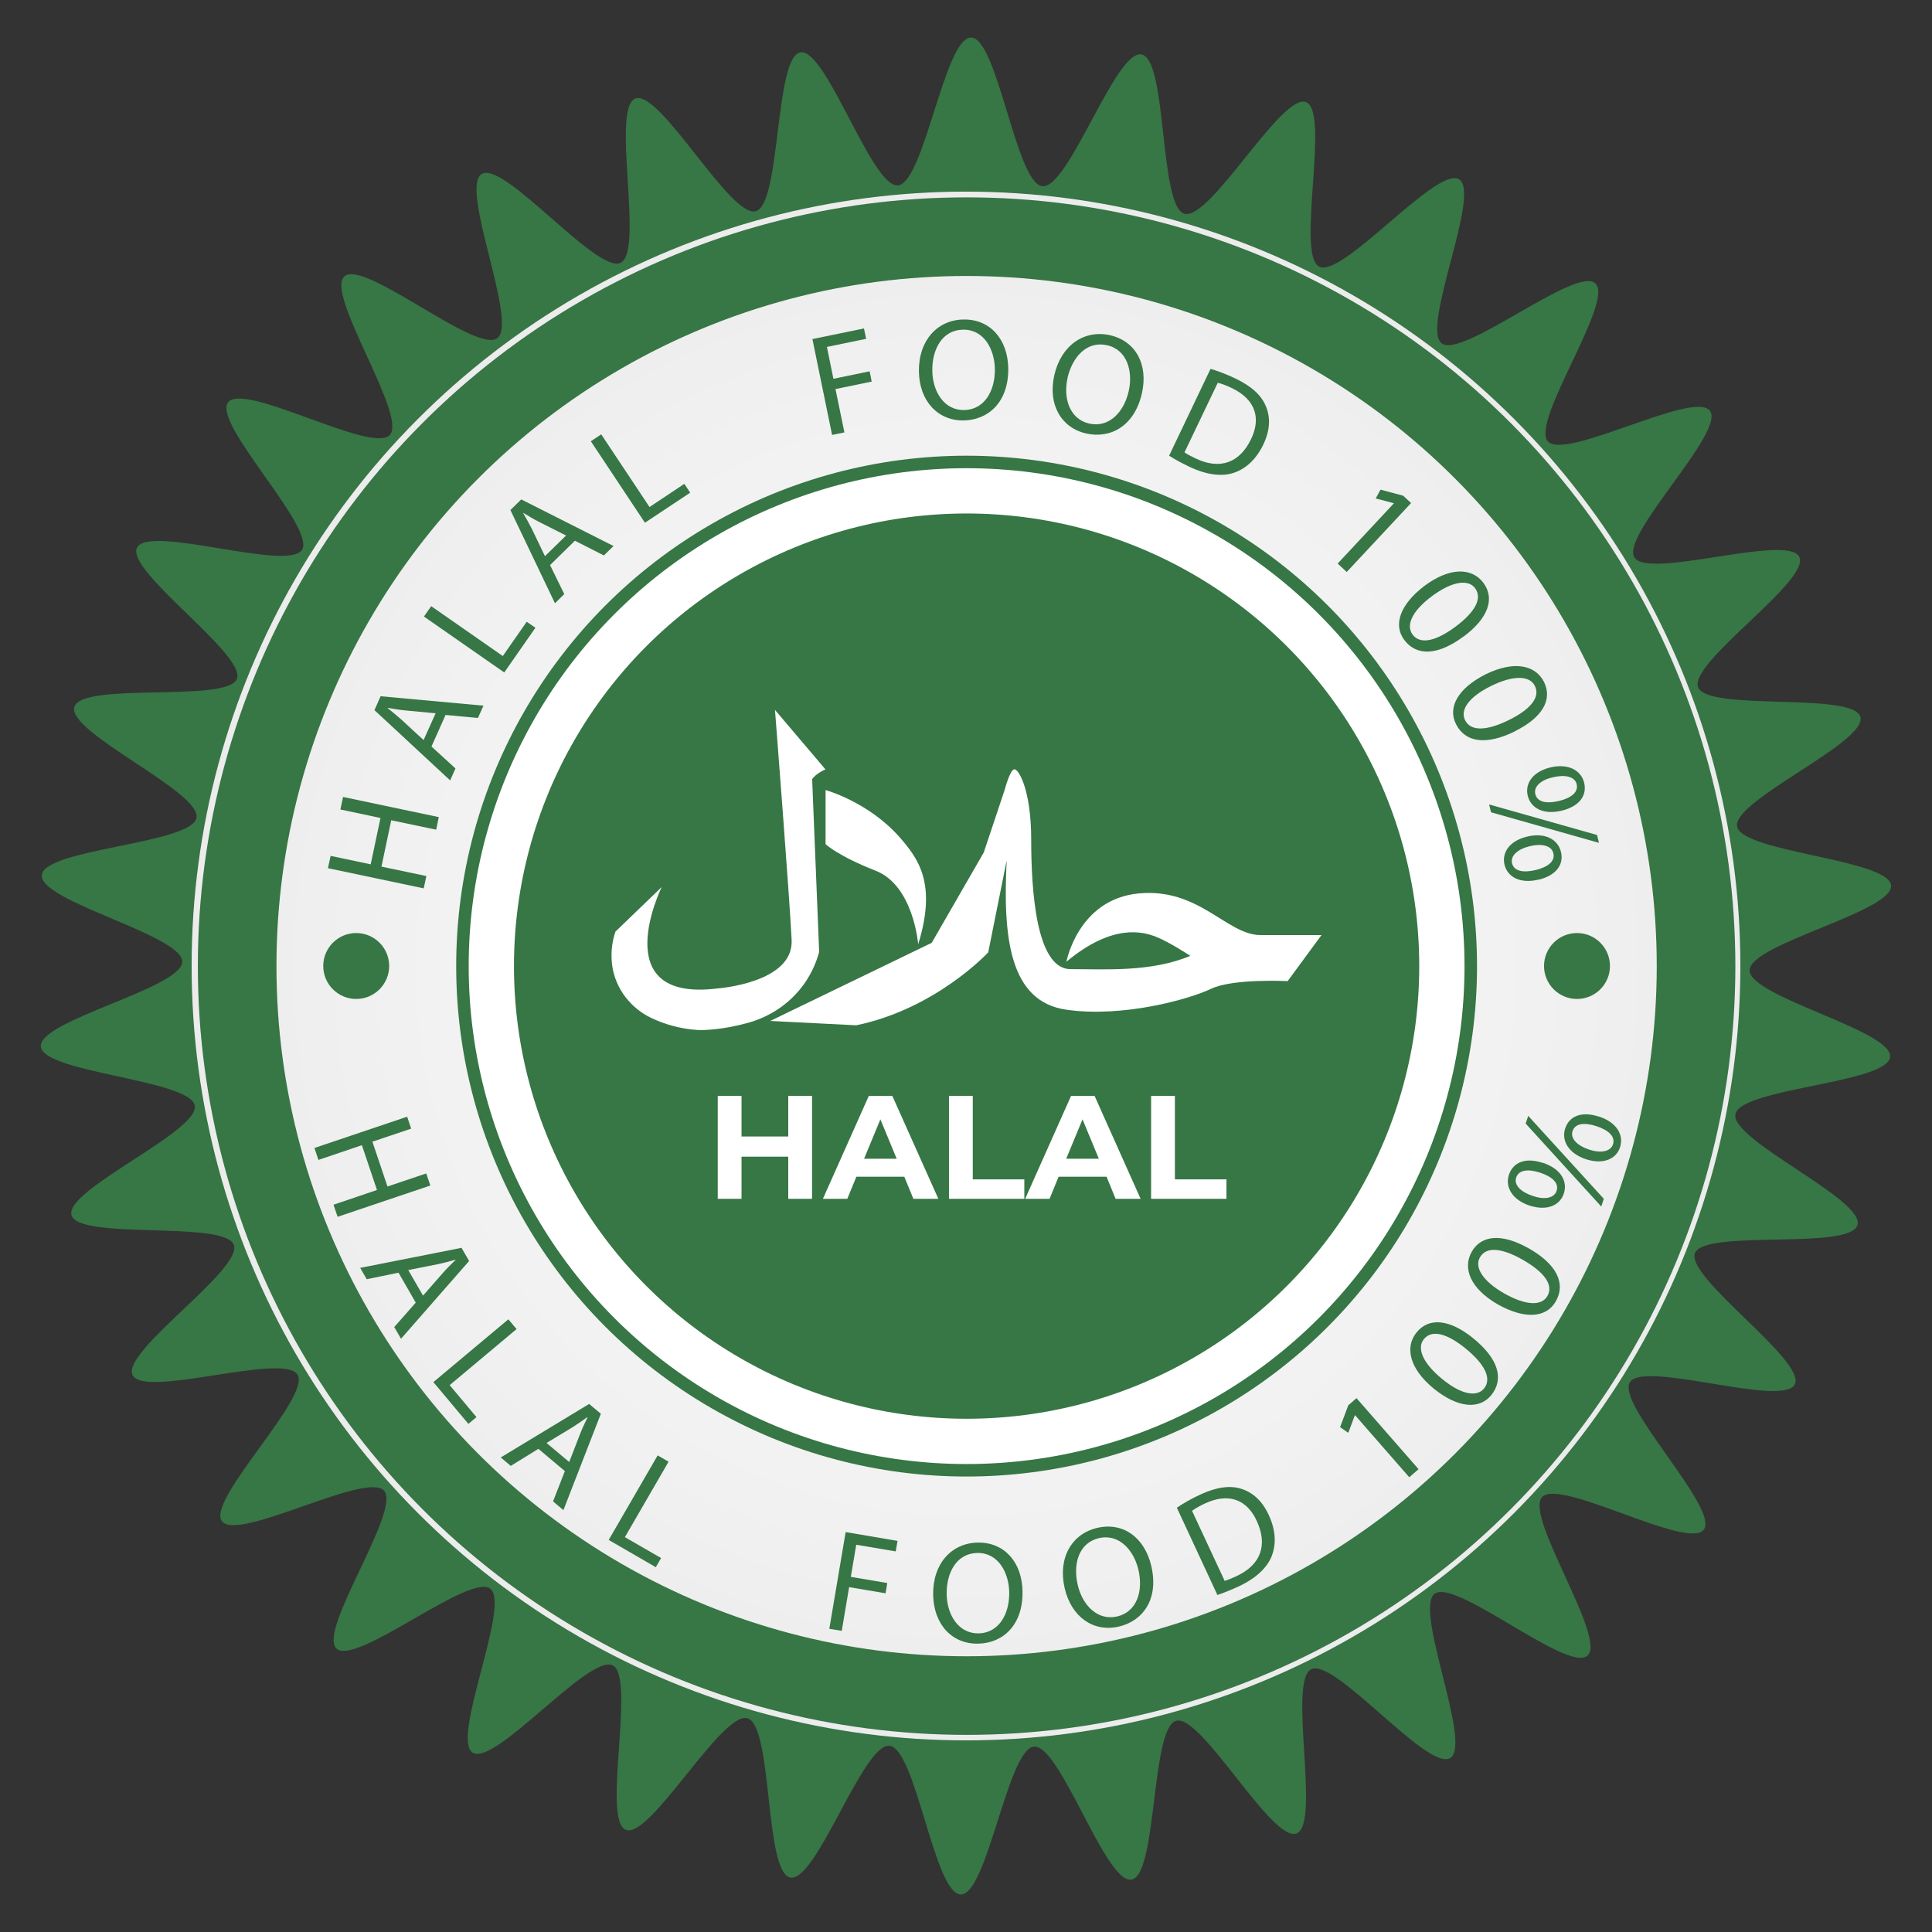
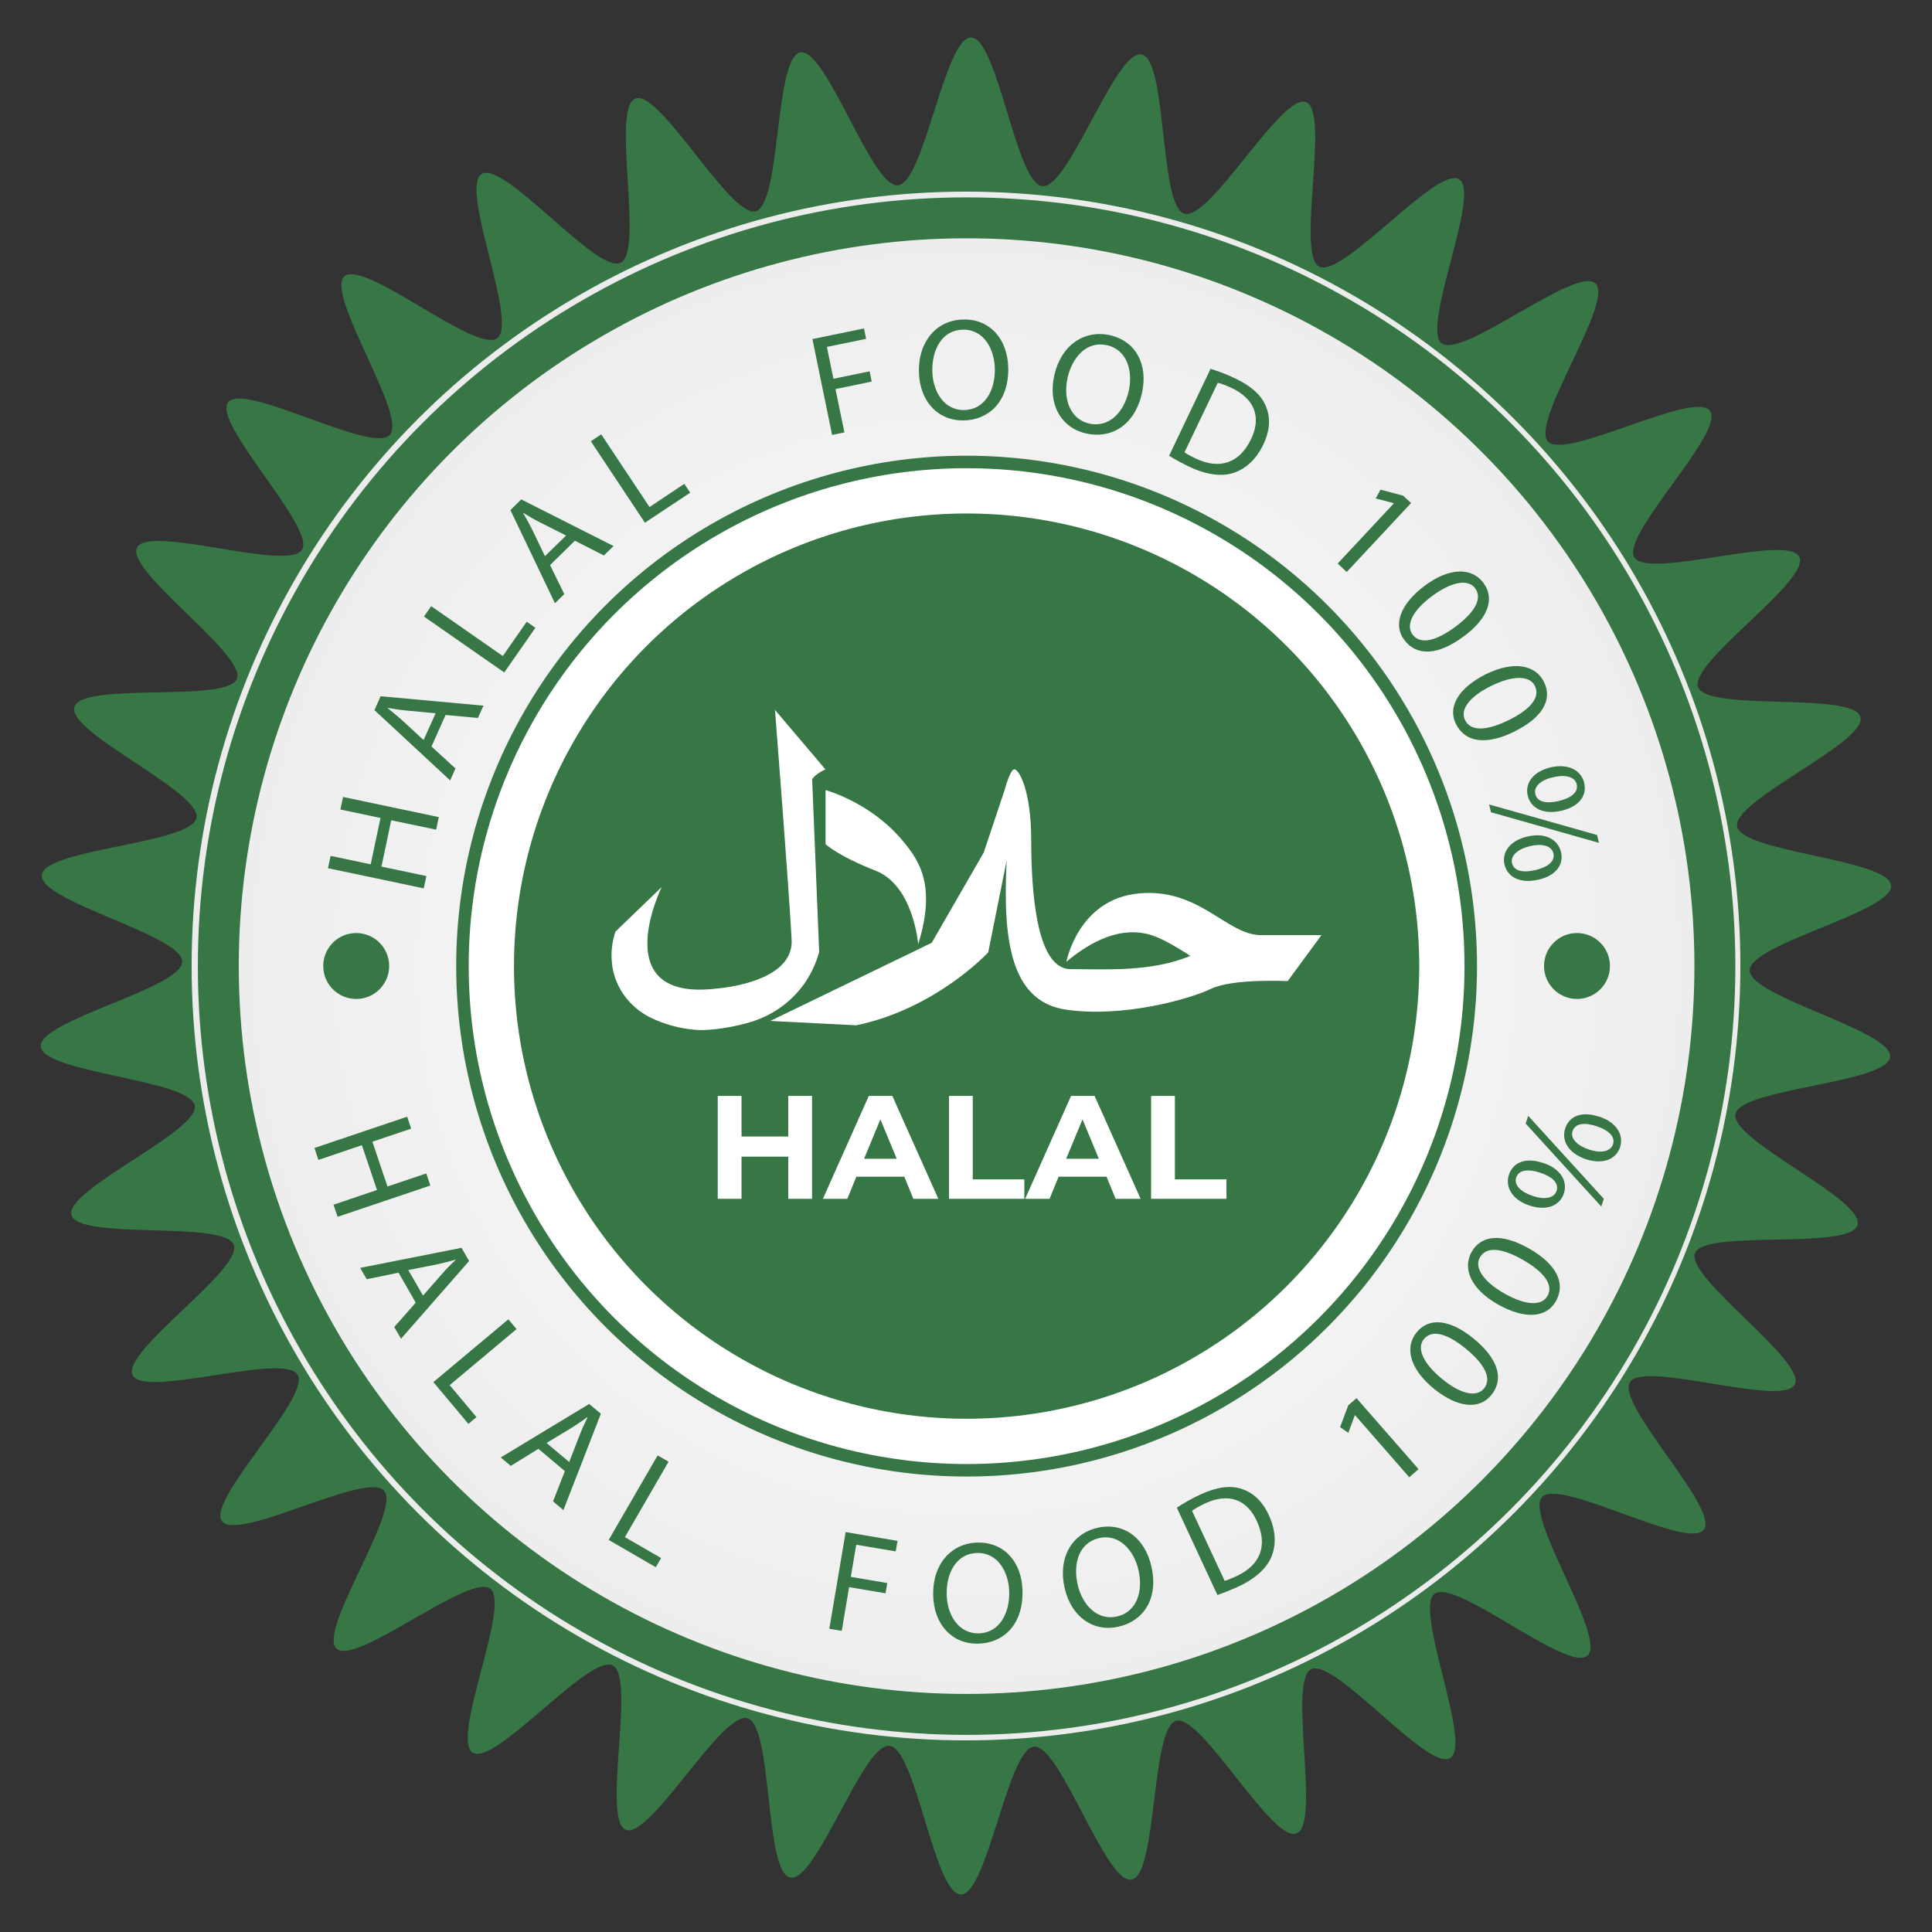
<svg xmlns="http://www.w3.org/2000/svg" id="Layer_1" viewBox="0 0 160 160">
  <rect x="0" y="0" width="160" height="160" fill="#333333" stroke="none" />
  <defs>
    <style> .st0 { stroke: #fff; stroke-width: 3.75px; } .st0, .st1 { fill: none; stroke-miterlimit: 10; } .st1 { stroke: #377645; stroke-width: 3.39px; } .st2 { fill: url(#radial-gradient); } .st3 { fill: #377645; } .st4 { fill: #fff; } </style>
    <radialGradient id="radial-gradient" cx="80" cy="80" fx="80" fy="80" r="64.15" gradientUnits="userSpaceOnUse">
      <stop offset="0" stop-color="#fff" />
      <stop offset="1" stop-color="#ececec" />
    </radialGradient>
  </defs>
  <path class="st3" d="M153.83,101.45c-.62,2.12-12.67.32-13.46,2.33s9.25,8.93,8.27,10.87-12.51-2.02-13.66-.18,7.44,10.48,6.12,12.21-11.91-4.3-13.39-2.7,5.38,11.67,3.76,13.13-10.91-6.42-12.66-5.12,3.15,12.46,1.29,13.6-9.55-8.31-11.51-7.35.82,12.83-1.22,13.6-7.87-9.92-9.97-9.33-1.54,12.76-3.69,13.15-5.9-11.2-8.08-11.01-3.86,12.26-6.06,12.24-3.72-12.1-5.91-12.31-6.05,11.33-8.21,10.91-1.43-12.58-3.55-13.19-8.05,10.03-10.07,9.24.85-12.64-1.09-13.62-9.75,8.38-11.59,7.23,3.17-12.26,1.45-13.58-11.13,6.44-12.73,4.96,5.39-11.46,3.93-13.08-12.12,4.28-13.42,2.53,7.4-10.28,6.26-12.14-12.7,2-13.66.04,9.16-8.75,8.38-10.79-12.85-.36-13.44-2.46,10.6-6.92,10.21-9.07-12.56-2.71-12.75-4.89,11.7-4.83,11.71-7.03-11.84-4.98-11.63-7.17,12.39-2.58,12.81-4.74-10.73-7.06-10.11-9.18,12.67-.32,13.46-2.33-9.25-8.93-8.27-10.87,12.51,2.02,13.66.18-7.44-10.48-6.12-12.21,11.91,4.3,13.39,2.7-5.38-11.67-3.76-13.13,10.91,6.42,12.66,5.12-3.15-12.46-1.29-13.6,9.55,8.31,11.51,7.35-.82-12.83,1.22-13.6,7.87,9.92,9.97,9.33,1.54-12.76,3.69-13.15,5.9,11.2,8.08,11.01,3.86-12.26,6.06-12.24,3.72,12.1,5.91,12.31,6.05-11.33,8.21-10.91,1.43,12.58,3.55,13.19,8.05-10.03,10.07-9.24-.85,12.64,1.09,13.62,9.75-8.38,11.59-7.23-3.17,12.26-1.45,13.58,11.13-6.44,12.73-4.96-5.39,11.46-3.93,13.08,12.12-4.28,13.42-2.53-7.4,10.28-6.26,12.14,12.7-2,13.66-.04-9.16,8.75-8.38,10.79,12.85.36,13.44,2.46-10.6,6.92-10.21,9.07,12.56,2.71,12.75,4.89-11.7,4.83-11.71,7.03,11.84,4.98,11.63,7.17-12.39,2.58-12.81,4.74,10.73,7.06,10.11,9.18Z" />
  <circle class="st2" cx="80" cy="80" r="64.13" />
  <circle class="st1" cx="80.05" cy="80.01" r="61.97" />
-   <circle class="st1" cx="80.05" cy="80.01" r="58.85" />
  <circle class="st3" cx="80.05" cy="80.01" r="42.27" />
  <circle class="st0" cx="80.05" cy="80.01" r="39.36" />
  <g>
    <path class="st4" d="M76.04,78.2s-.38-4.86-3.52-6.09-4.15-2.2-4.15-2.2v-4.48s3.52.96,6.11,3.88c1.53,1.75,3.14,3.81,1.56,8.89Z" />
    <path class="st4" d="M88.31,79.67s.96-5.2,5.99-5.68,7.29,3.45,10.11,3.45h5.03l-2.8,3.81s-4.53-.23-6.35.64-7.29,2.4-11.98,1.73-5.27-5.94-4.94-12.37l-1.53,7.62s-4.31,4.67-10.93,6.04l-7.12-.36,13.37-6.47,4.31-7.48,1.73-5.18s.43-1.65.79-1.71,1.41,1.71,1.41,5.81.38,10.74,3.26,10.74,6.66.26,9.92-1.1c0,0-1.69-1.11-2.77-1.55s-3.63-1.2-7.51,2.05Z" />
    <path class="st4" d="M67.26,64.55l.58,14.28c-.2.74-.64,1.99-1.68,3.21-1.51,1.78-3.35,2.42-4.12,2.64-2.1.6-3.79.65-4.27.62-1.54-.1-2.82-.52-3.8-.98-1.74-.82-3-2.44-3.27-4.35,0-.06-.02-.12-.02-.18-.13-1.15.1-2.08.29-2.64l3.83-3.69s-4.7,9.56,4.6,8.4c0,0,6.33-.44,6.16-4.01-.17-3.57-1.38-19.06-1.38-19.06l2.9,3.42.08.09,1.2,1.42s-.77.31-1.11.82Z" />
    <g>
      <path class="st4" d="M67.25,90.76v8.52h-1.97v-3.49h-3.87v3.49h-1.97v-8.52h1.97v3.36h3.87v-3.36h1.97Z" />
      <path class="st4" d="M74.88,97.45h-3.96l-.75,1.83h-2.02l3.8-8.52h1.95l3.81,8.52h-2.07l-.75-1.83ZM74.26,95.96l-1.35-3.26-1.35,3.26h2.7Z" />
      <path class="st4" d="M78.59,90.76h1.97v6.91h4.27v1.61h-6.24v-8.52Z" />
      <path class="st4" d="M91.62,97.45h-3.95l-.75,1.83h-2.02l3.8-8.52h1.95l3.81,8.52h-2.07l-.75-1.83ZM91,95.96l-1.35-3.26-1.35,3.26h2.7Z" />
      <path class="st4" d="M95.33,90.76h1.97v6.91h4.27v1.61h-6.24v-8.52Z" />
    </g>
  </g>
  <g>
    <path class="st3" d="M27.38,70.88l3.32.7.81-3.84-3.32-.7.22-1.04,7.93,1.67-.22,1.04-3.72-.78-.81,3.84,3.72.78-.22,1.02-7.93-1.67.22-1.02Z" />
    <path class="st3" d="M35.74,61.83l1.98,1.81-.44.99-6.27-5.82.51-1.15,8.52.78-.46,1.02-2.68-.25-1.17,2.62ZM36.07,59.07l-2.45-.23c-.56-.05-1.04-.14-1.52-.22v.02c.38.31.78.63,1.16.97l1.82,1.68,1-2.23Z" />
    <path class="st3" d="M35.11,51.06l.6-.86,5.93,4.13,1.98-2.84.72.5-2.58,3.7-6.65-4.63Z" />
    <path class="st3" d="M45.55,46.79l1.18,2.41-.77.76-3.69-7.72.9-.88,7.64,3.86-.8.78-2.4-1.22-2.05,2.01ZM46.88,44.35l-2.2-1.11c-.5-.25-.92-.51-1.33-.76l-.02.02c.25.43.5.87.73,1.33l1.07,2.23,1.75-1.71Z" />
    <path class="st3" d="M48.92,36.55l.87-.58,4,6.02,2.88-1.92.49.73-3.75,2.49-4.48-6.75Z" />
    <path class="st3" d="M67.28,28.08l4.27-.88.18.86-3.25.67.54,2.64,3-.62.17.85-3,.62.74,3.59-1.02.21-1.63-7.94Z" />
    <path class="st3" d="M83.5,30.49c.04,2.79-1.63,4.29-3.69,4.33-2.14.03-3.67-1.6-3.71-4.05-.04-2.57,1.53-4.28,3.69-4.31,2.21-.04,3.67,1.64,3.71,4.04ZM77.21,30.72c.03,1.73.99,3.27,2.64,3.24,1.66-.03,2.57-1.57,2.54-3.41-.03-1.61-.89-3.28-2.64-3.25-1.73.03-2.57,1.64-2.54,3.42Z" />
    <path class="st3" d="M94.57,32.56c-.61,2.72-2.59,3.79-4.61,3.34-2.09-.47-3.19-2.42-2.65-4.81.56-2.51,2.49-3.8,4.61-3.33,2.16.49,3.18,2.45,2.65,4.8ZM88.41,31.31c-.38,1.69.19,3.41,1.8,3.77,1.62.36,2.87-.92,3.27-2.71.35-1.57-.1-3.4-1.8-3.78-1.69-.38-2.88.99-3.28,2.73Z" />
    <path class="st3" d="M100.24,30.54c.62.19,1.33.45,2.08.81,1.36.65,2.17,1.42,2.53,2.33.37.91.34,1.93-.22,3.12-.57,1.19-1.4,1.99-2.41,2.34-1.01.36-2.31.19-3.73-.49-.67-.32-1.22-.62-1.67-.91l3.43-7.19ZM98.09,37.46c.22.16.56.33.93.51,2.02.96,3.65.36,4.59-1.61.83-1.72.38-3.28-1.61-4.23-.49-.23-.88-.37-1.15-.43l-2.76,5.77Z" />
    <path class="st3" d="M115.44,41.69l-.02-.02-1.49-.39.4-.73,1.87.5.66.61-5.33,5.71-.75-.7,4.66-4.99Z" />
    <path class="st3" d="M121.22,52.7c-2.13,1.59-3.9,1.67-4.93.29-.91-1.22-.38-2.91,1.68-4.47,2.1-1.57,3.93-1.52,4.88-.25.98,1.32.37,2.95-1.63,4.44ZM118.59,49.37c-1.63,1.21-2.18,2.4-1.61,3.18.65.87,1.97.53,3.57-.66,1.54-1.15,2.26-2.3,1.61-3.18-.55-.74-1.86-.61-3.57.66Z" />
    <path class="st3" d="M125.47,60.56c-2.38,1.18-4.13.94-4.9-.61-.68-1.37.15-2.93,2.45-4.1,2.35-1.16,4.14-.79,4.85.63.73,1.48-.17,2.97-2.4,4.07ZM123.48,56.81c-1.82.9-2.58,1.97-2.15,2.83.48.97,1.84.87,3.63-.01,1.72-.85,2.64-1.85,2.15-2.83-.41-.83-1.72-.93-3.63.01Z" />
    <path class="st3" d="M123.32,66.62l8.94,2.53.16.65-8.94-2.53-.16-.65ZM127.44,72.84c-1.6.39-2.6-.25-2.84-1.22-.23-.95.33-1.95,1.84-2.33,1.53-.38,2.58.24,2.83,1.25.26,1.06-.39,1.95-1.83,2.31ZM126.68,70.08c-.97.23-1.61.78-1.46,1.41.17.68.96.8,1.97.56.92-.23,1.63-.68,1.45-1.4-.16-.64-1-.81-1.96-.57ZM129.36,67.13c-1.6.39-2.6-.25-2.84-1.23-.23-.95.33-1.95,1.85-2.34,1.52-.37,2.57.25,2.82,1.25.26,1.06-.38,1.96-1.83,2.32ZM128.61,64.37c-.97.21-1.62.76-1.46,1.4.17.68.96.8,1.97.56.92-.23,1.63-.68,1.45-1.4-.16-.64-1-.79-1.96-.56Z" />
  </g>
  <g>
    <path class="st3" d="M34.05,93.47l-3.21,1.08,1.25,3.71,3.21-1.08.34,1-7.68,2.59-.34-1,3.6-1.22-1.25-3.71-3.6,1.22-.33-.99,7.68-2.59.33.99Z" />
    <path class="st3" d="M33,105.4l-2.63.54-.54-.94,8.39-1.66.63,1.09-5.64,6.44-.56-.97,1.78-2.02-1.43-2.49ZM35.04,107.29l1.62-1.85c.37-.42.72-.76,1.07-1.1v-.02c-.49.14-.98.27-1.49.38l-2.43.48,1.22,2.11Z" />
    <path class="st3" d="M42.11,109.27l.67.8-5.54,4.64,2.22,2.65-.67.56-2.9-3.46,6.21-5.2Z" />
    <path class="st3" d="M44.58,119.99l-2.28,1.41-.83-.7,7.32-4.43.97.81-3.1,7.98-.86-.72.98-2.51-2.2-1.85ZM47.14,121.08l.89-2.3c.2-.52.42-.97.63-1.4l-.02-.02c-.4.29-.82.58-1.26.86l-2.12,1.28,1.87,1.57Z" />
    <path class="st3" d="M54.46,120.53l.91.52-3.62,6.25,3,1.73-.44.76-3.9-2.26,4.06-7.01Z" />
    <path class="st3" d="M70.03,126.88l4.3.73-.15.87-3.27-.55-.45,2.66,3.02.51-.14.85-3.02-.51-.61,3.62-1.03-.17,1.35-7.99Z" />
    <path class="st3" d="M84.68,131.79c.05,2.79-1.62,4.3-3.69,4.33-2.14.04-3.67-1.59-3.71-4.05-.04-2.57,1.52-4.28,3.69-4.32,2.21-.04,3.67,1.63,3.71,4.03ZM78.4,132.03c.03,1.73.99,3.26,2.64,3.24,1.66-.03,2.57-1.57,2.54-3.41-.03-1.61-.9-3.28-2.64-3.25-1.73.03-2.57,1.64-2.54,3.42Z" />
    <path class="st3" d="M95.35,129.71c.63,2.72-.69,4.54-2.71,5-2.09.48-3.92-.8-4.47-3.19-.58-2.51.6-4.51,2.71-4.99,2.16-.5,3.93.83,4.47,3.18ZM89.25,131.25c.39,1.69,1.65,2.99,3.26,2.62,1.62-.37,2.19-2.07,1.77-3.86-.36-1.57-1.56-3.02-3.26-2.63-1.69.39-2.17,2.14-1.77,3.87Z" />
    <path class="st3" d="M97.46,124.86c.54-.36,1.19-.74,1.95-1.09,1.36-.63,2.48-.77,3.4-.47.93.3,1.71.97,2.26,2.16.56,1.2.64,2.35.27,3.35-.37,1.01-1.33,1.9-2.76,2.57-.68.31-1.26.54-1.76.71l-3.36-7.23ZM101.42,130.92c.26-.07.61-.22.98-.39,2.03-.94,2.6-2.59,1.68-4.57-.79-1.74-2.29-2.38-4.29-1.45-.49.23-.84.44-1.07.61l2.7,5.8Z" />
    <path class="st3" d="M112.22,117.19l-.02.02-.54,1.45-.68-.47.68-1.81.68-.59,5.14,5.88-.77.67-4.49-5.14Z" />
    <path class="st3" d="M122.02,110.84c2.06,1.68,2.57,3.37,1.47,4.71-.97,1.18-2.73,1.08-4.74-.54-2.03-1.66-2.43-3.45-1.43-4.67,1.04-1.28,2.77-1.07,4.7.5ZM119.43,114.2c1.57,1.29,2.86,1.53,3.47.79.68-.84.03-2.04-1.51-3.3-1.49-1.22-2.78-1.63-3.47-.79-.59.72-.14,1.95,1.51,3.3Z" />
    <path class="st3" d="M126.6,103.38c2.31,1.31,3.1,2.9,2.24,4.4-.76,1.33-2.51,1.52-4.77.26-2.28-1.3-2.97-2.99-2.19-4.37.81-1.43,2.55-1.52,4.71-.29ZM124.6,107.13c1.77,1,3.08,1.03,3.55.2.54-.94-.31-2.01-2.04-3-1.67-.95-3.01-1.15-3.55-.2-.46.8.19,1.95,2.04,3Z" />
    <path class="st3" d="M127.75,96.29c1.57.51,2.08,1.59,1.76,2.55-.3.93-1.31,1.48-2.81,1.01-1.49-.48-2.06-1.57-1.74-2.55.34-1.04,1.36-1.47,2.78-1ZM126.93,99.04c.94.33,1.78.21,1.98-.42.22-.66-.4-1.19-1.38-1.51-.9-.29-1.74-.28-1.97.42-.2.63.43,1.2,1.37,1.51ZM132.61,99.92l-6.26-6.87.21-.64,6.26,6.87-.21.64ZM132.4,92.46c1.57.51,2.07,1.59,1.77,2.54-.3.93-1.31,1.48-2.8,1.01-1.5-.49-2.07-1.57-1.75-2.55.34-1.04,1.36-1.45,2.78-.99ZM131.59,95.2c.95.32,1.78.19,1.99-.43.22-.66-.4-1.19-1.38-1.51-.9-.29-1.74-.28-1.97.42-.2.63.43,1.21,1.36,1.52Z" />
  </g>
  <circle class="st3" cx="29.5" cy="80" r="2.73" />
  <circle class="st3" cx="130.6" cy="80" r="2.73" />
</svg>